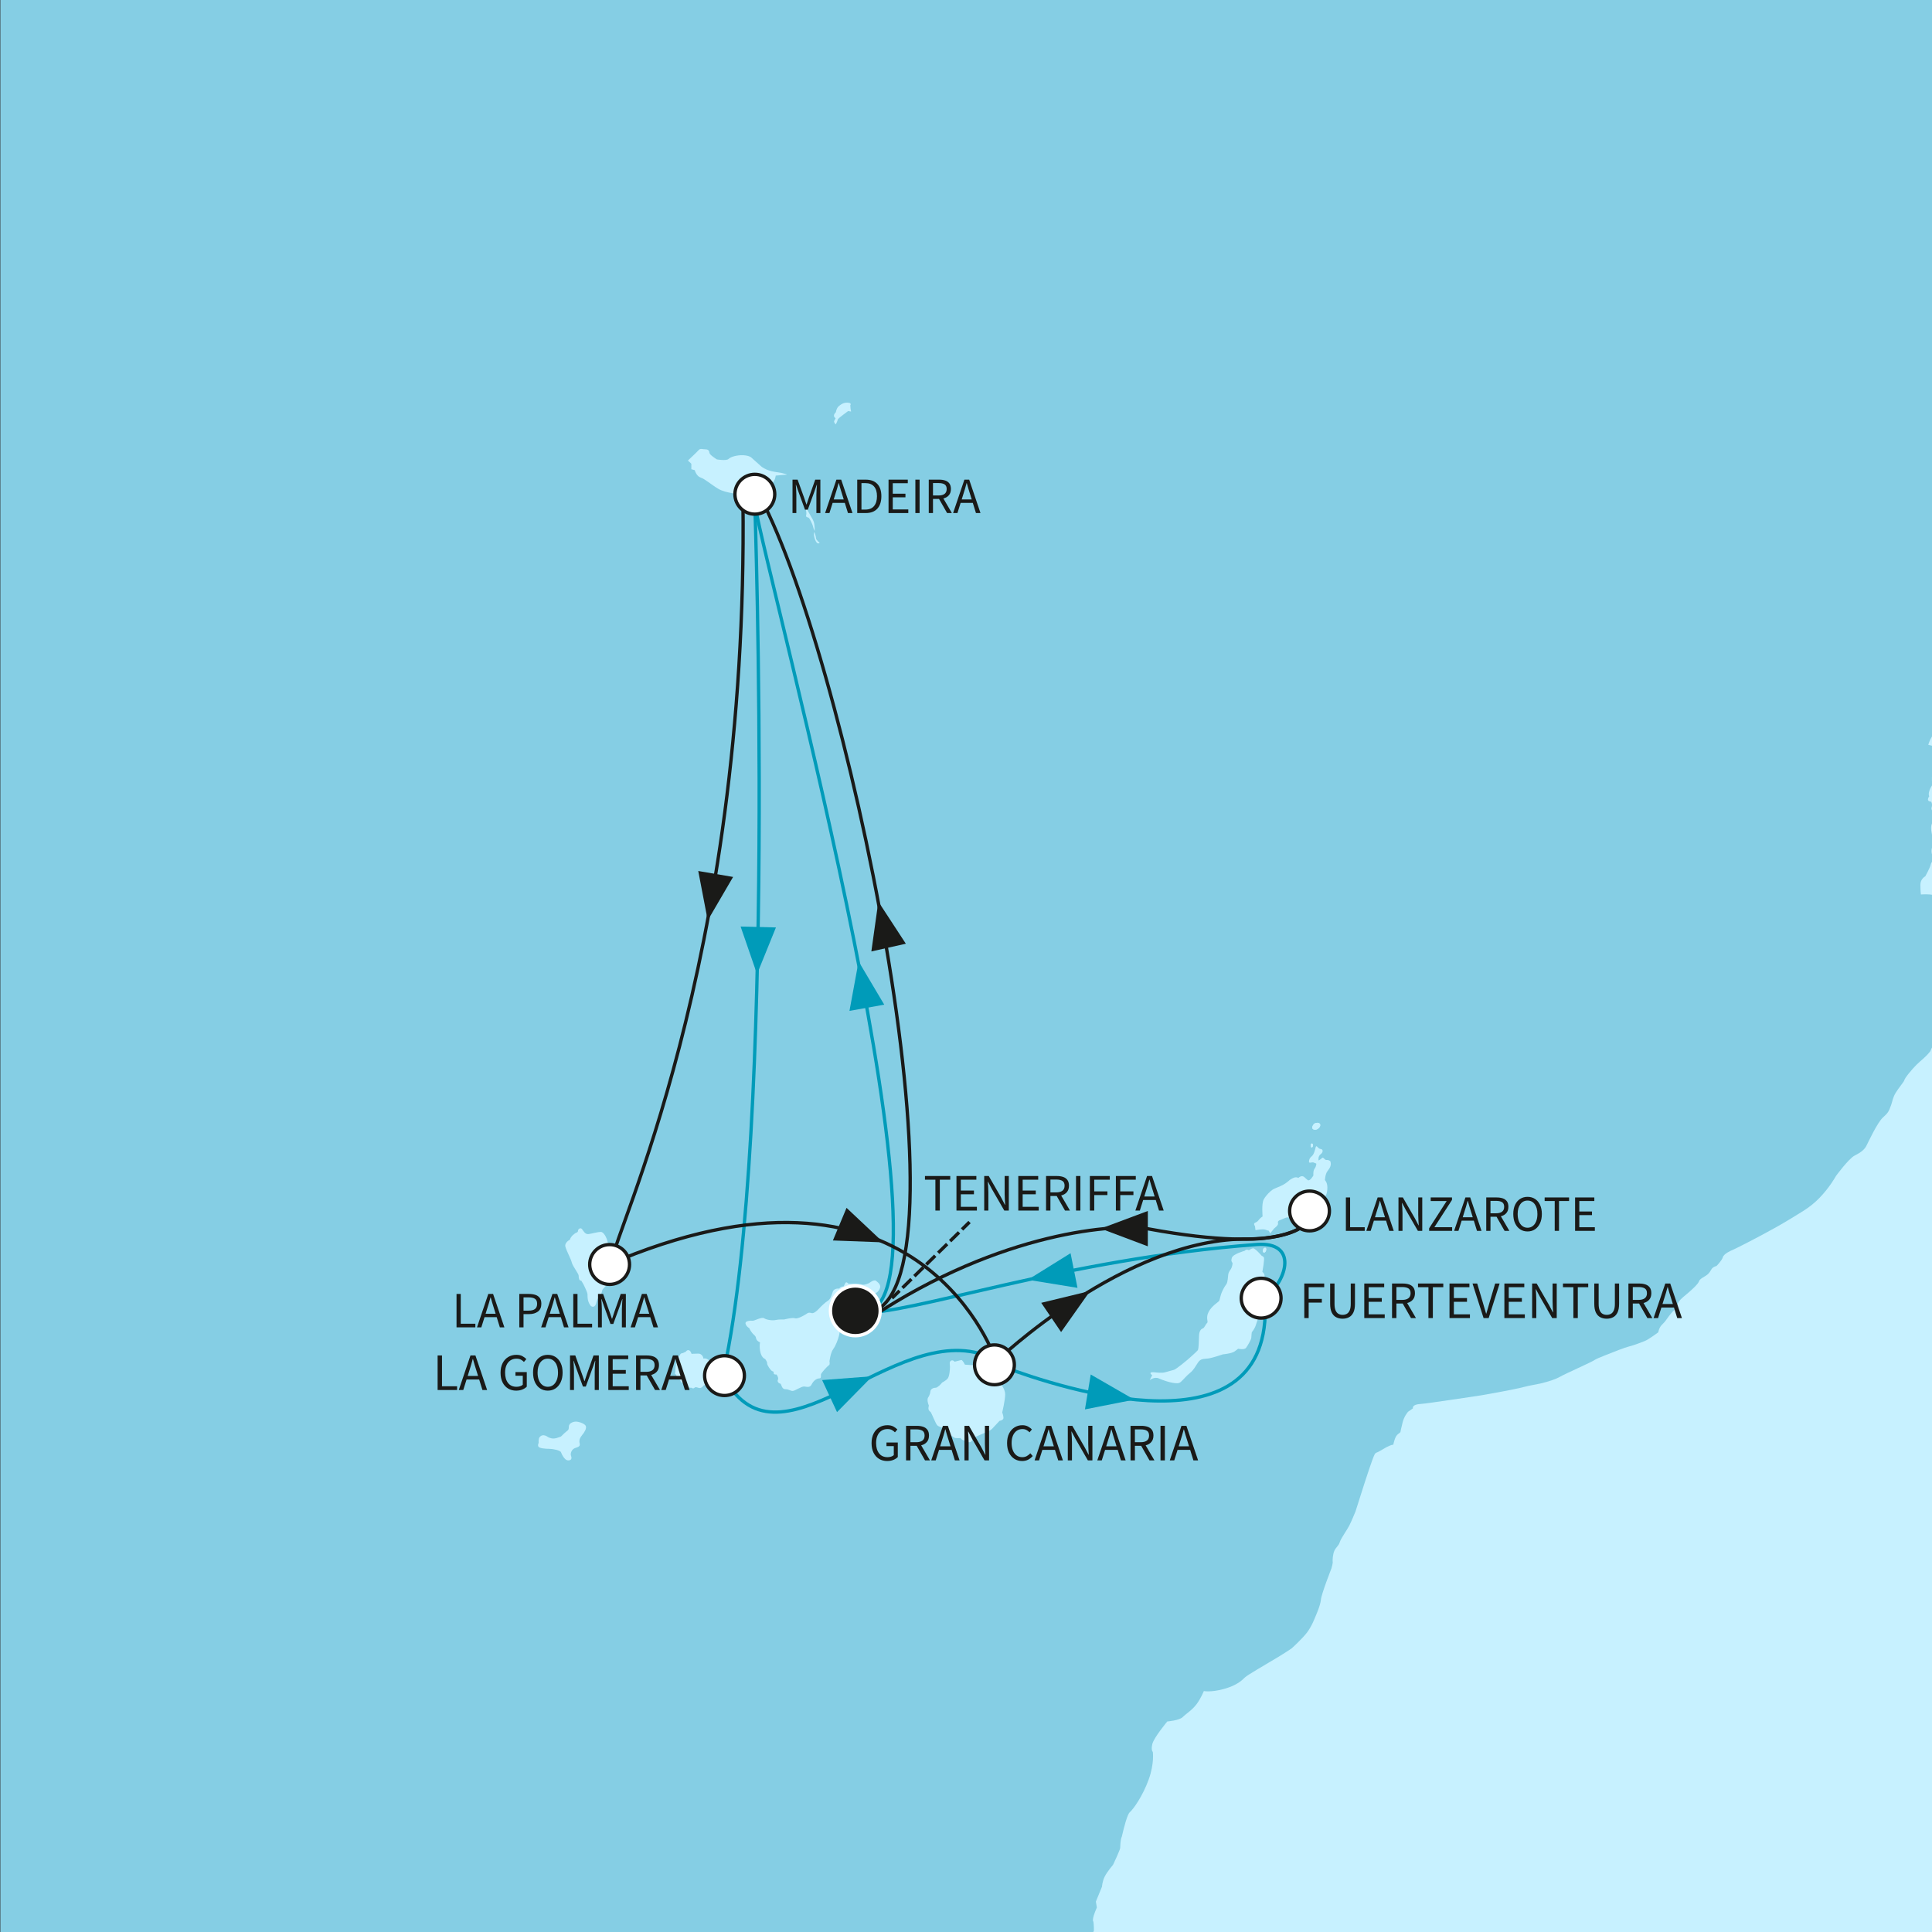
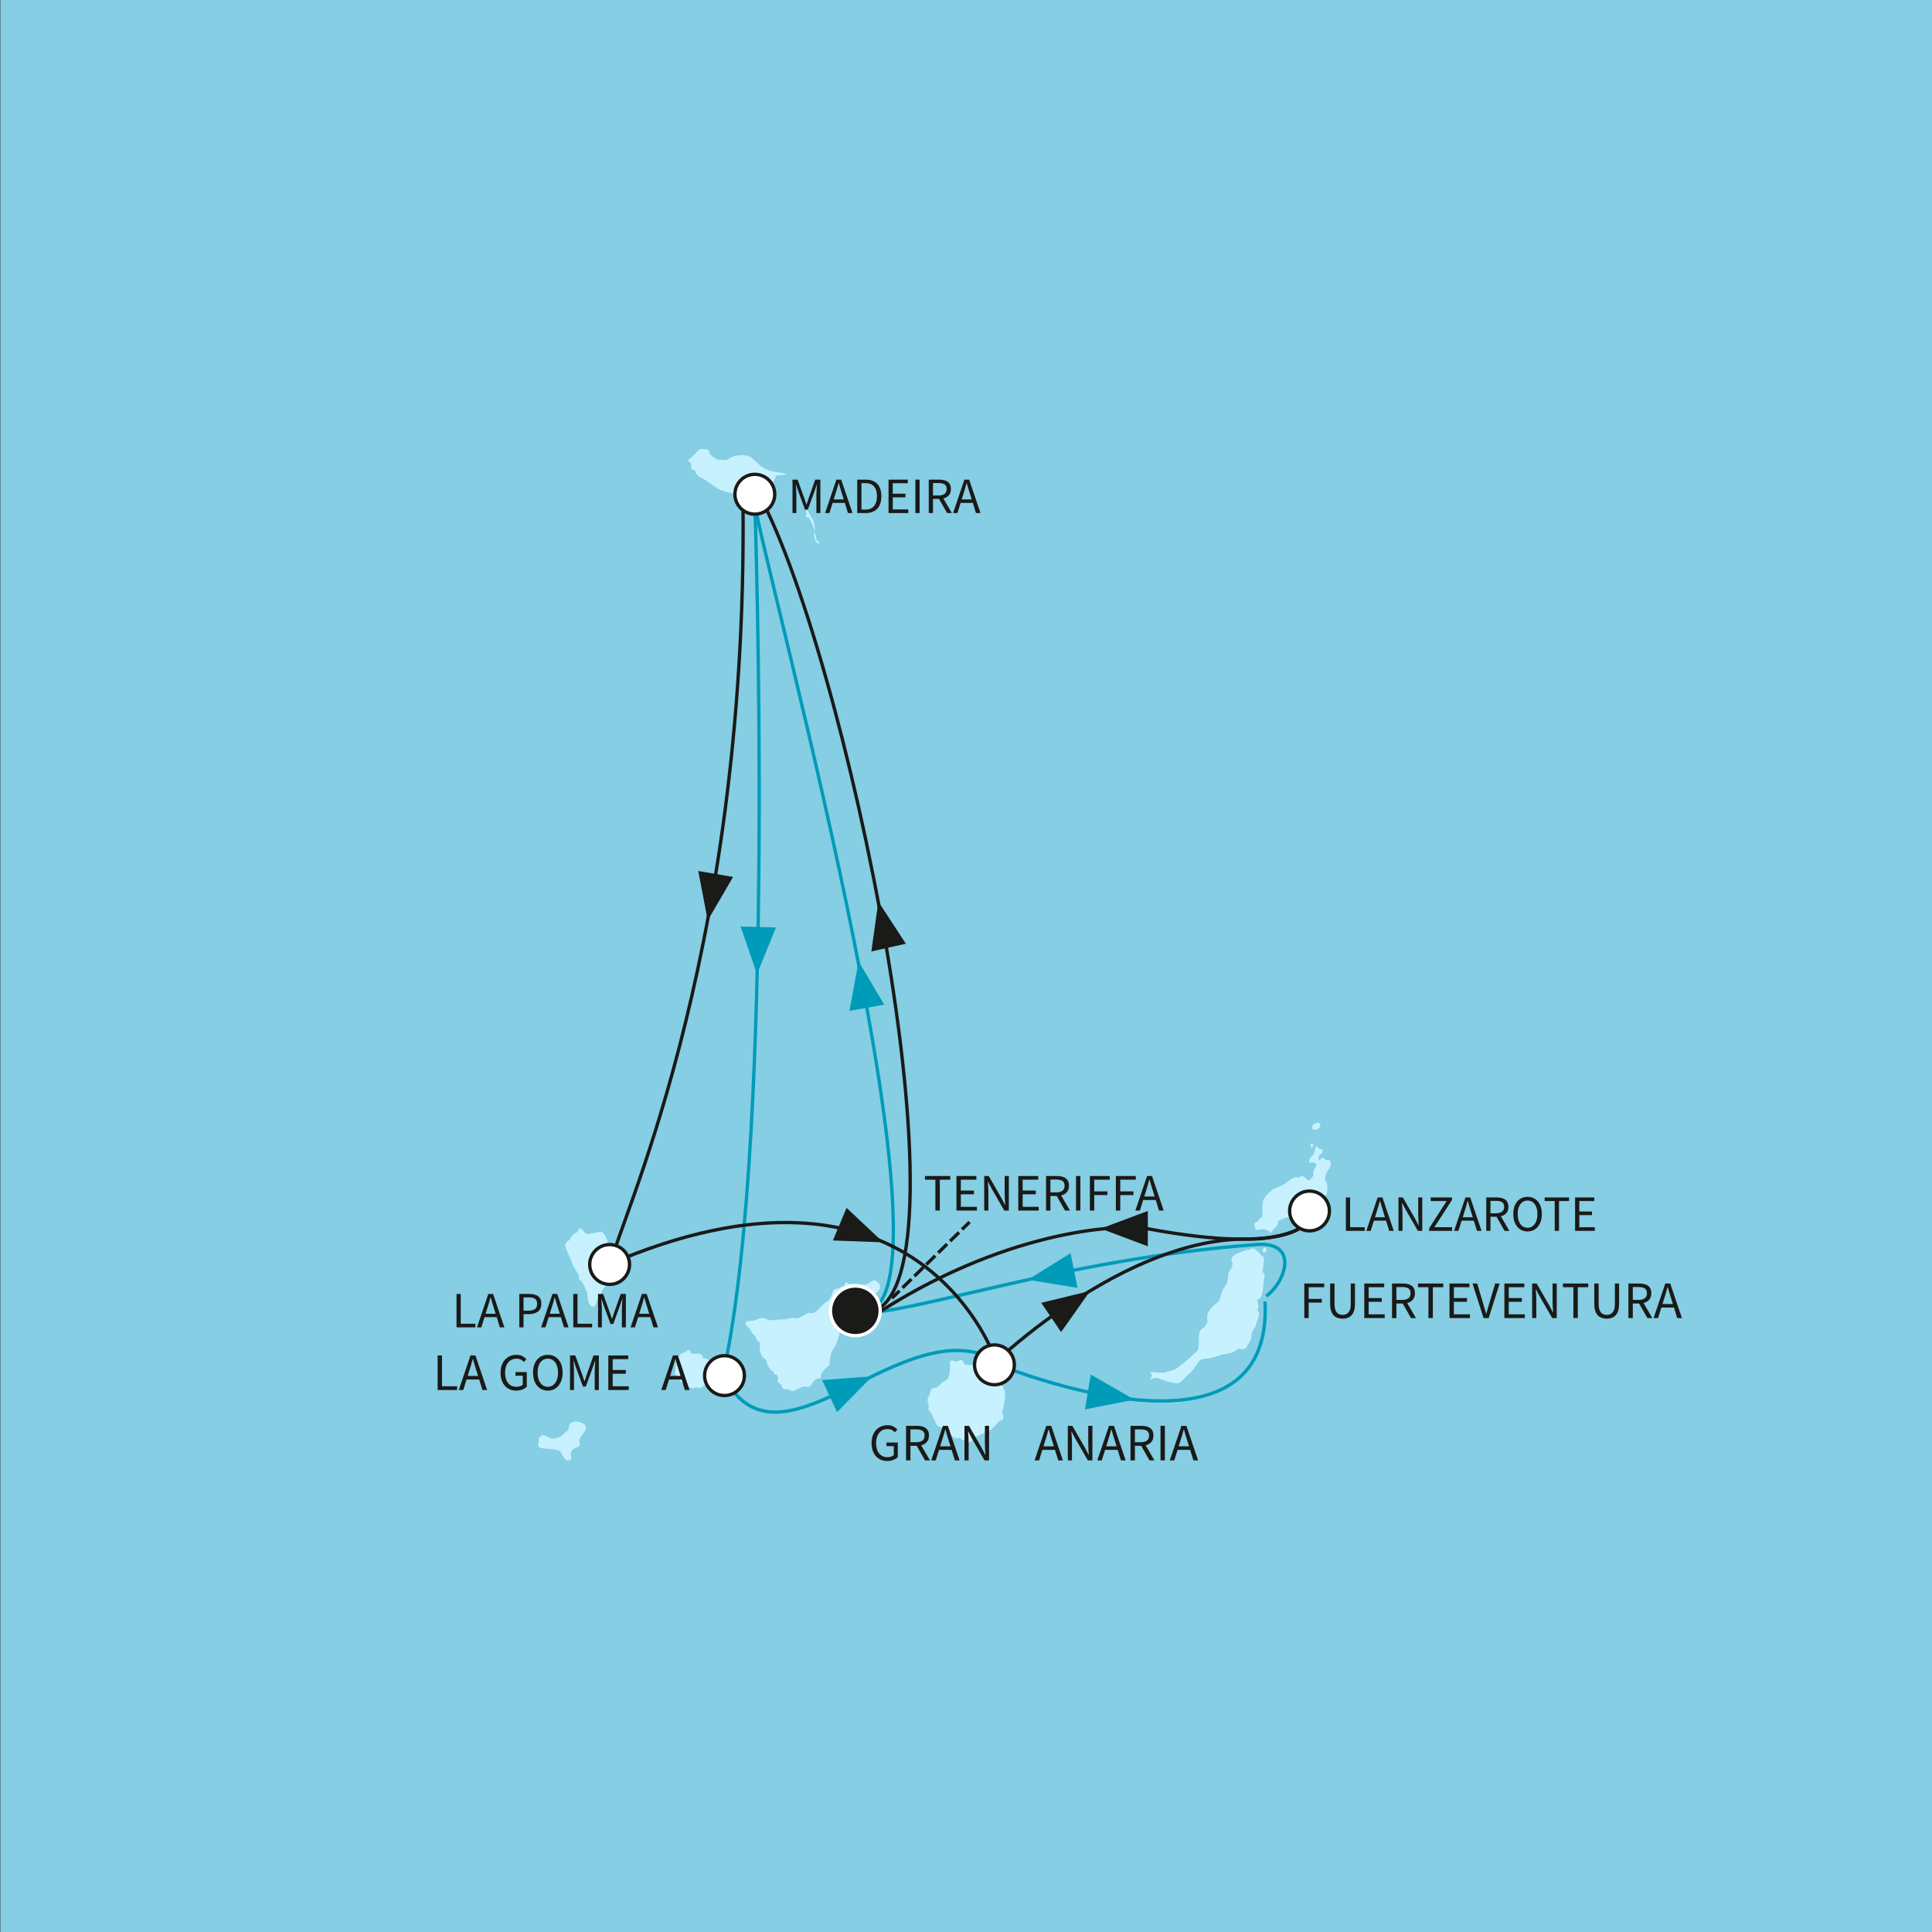
<svg xmlns="http://www.w3.org/2000/svg" xmlns:xlink="http://www.w3.org/1999/xlink" version="1.1" id="Ebene_1" x="0px" y="0px" viewBox="0 0 640 640" style="enable-background:new 0 0 640 640;" xml:space="preserve">
  <rect x="0" y="0" width="640" height="640" fill="#333333" stroke="none" />
  <style type="text/css">
	
		.st0{clip-path:url(#SVGID_00000079478820766171863210000010483906293602310065_);fill-rule:evenodd;clip-rule:evenodd;fill:#85CEE4;}
	.st1{clip-path:url(#SVGID_00000079478820766171863210000010483906293602310065_);}
	.st2{fill-rule:evenodd;clip-rule:evenodd;fill:#C7F1FF;}
	.st3{fill:#C7F1FF;}
	
		.st4{clip-path:url(#SVGID_00000079478820766171863210000010483906293602310065_);fill-rule:evenodd;clip-rule:evenodd;fill:#C7F1FF;}
	.st5{clip-path:url(#SVGID_00000079478820766171863210000010483906293602310065_);fill:#009BB9;}
	
		.st6{clip-path:url(#SVGID_00000079478820766171863210000010483906293602310065_);fill:none;stroke:#009BB9;stroke-width:1.105;stroke-miterlimit:10;}
	
		.st7{clip-path:url(#SVGID_00000079478820766171863210000010483906293602310065_);fill:none;stroke:#1A1A18;stroke-width:1.105;stroke-miterlimit:10;}
	.st8{fill:#1A1A18;}
	.st9{fill:none;stroke:#1A1A18;stroke-width:1.105;stroke-miterlimit:10;}
	
		.st10{fill:none;stroke:#1A1A18;stroke-width:1.105;stroke-miterlimit:10;stroke-dasharray:4.145,1.382,4.145,1.382;}
	
		.st11{fill:none;stroke:#1A1A18;stroke-width:1.105;stroke-miterlimit:10;stroke-dasharray:4.145,1.382,4.145,1.382,4.145,1.382;}
	.st12{clip-path:url(#SVGID_00000079478820766171863210000010483906293602310065_);fill:#1A1A18;}
	
		.st13{clip-path:url(#SVGID_00000079478820766171863210000010483906293602310065_);fill-rule:evenodd;clip-rule:evenodd;fill:#FFFFFF;stroke:#1A1A18;stroke-width:1.105;stroke-miterlimit:10;}
	
		.st14{clip-path:url(#SVGID_00000079478820766171863210000010483906293602310065_);fill-rule:evenodd;clip-rule:evenodd;fill:#1A1A18;stroke:#FFFFFF;stroke-width:1.105;stroke-miterlimit:10;}
</style>
  <g>
    <defs>
      <rect id="SVGID_1_" x="0.121" width="640" height="640" />
    </defs>
    <clipPath id="SVGID_00000077313122550592531190000001023947206214977432_">
      <use xlink:href="#SVGID_1_" style="overflow:visible;" />
    </clipPath>
    <rect x="-196.498" y="-43.351" style="clip-path:url(#SVGID_00000077313122550592531190000001023947206214977432_);fill-rule:evenodd;clip-rule:evenodd;fill:#85CEE4;" width="1137.857" height="1236.85" />
    <g style="clip-path:url(#SVGID_00000077313122550592531190000001023947206214977432_);">
      <g>
        <path class="st2" d="M269.575,172.883c-0.325-1.059-2.11-3.576-2.197-4.31     c-0.077-0.729-0.488-1.461-0.488-1.461c-0.563,0.65-0.075,1.136-0.075,1.136     s0.486,1.627,0.245,2.358c-0.245,0.731,0.486,0.731,0.811,0.893     c0.325,0.166,1.379,2.36,1.461,2.924c0.079,0.575,0.568,1.468,0.568,1.468     S269.9,173.937,269.575,172.883z M270.309,178.247     c0-0.647-0.568-2.029-0.568-2.029s-0.354,0.772,0.191,2.329     c0.039,0.109,0.082,0.229,0.129,0.352c0.734,1.788,1.47,0.893,1.47,0.893     S270.309,178.899,270.309,178.247z" />
      </g>
    </g>
    <g style="clip-path:url(#SVGID_00000077313122550592531190000001023947206214977432_);">
      <g>
        <path class="st2" d="M202.996,414.668c-0.079-0.731-1.381-1.79-1.704-3.251     c-0.327-1.468-1.299-3.333-2.283-3.333c-0.972,0-2.919,0.566-4.06,0.727     c-1.136,0.166-1.79-1.218-2.194-1.704c-0.407-0.493-1.306-0.084-1.306,0.732     c0,0,0,0.325-0.484,0.486c-0.486,0.164-0.972,0.652-0.972,0.652     s-0.816,0.486-1.229,1.708c0,0-1.861,0.891-1.454,2.356     c0.407,1.465,1.79,3.901,2.11,5.205c0.327,1.295,2.279,3.655,2.279,4.385     c0,0.736,0.084,1.627,0.895,1.627c0.059,0.218,0.37,0.57,0.72,1.265     c0.584,1.145,1.306,2.801,1.306,3.208c0,0.649,0,1.704,0.329,2.521     c0.327,0.811,0.732,1.622,1.461,1.622c0.731,0,1.056-0.895,1.143-1.381     c0.08-0.486,0.566-1.711,1.136-2.274c0.57-0.573,0.654-1.14,0.813-1.792     c0.159-0.645,1.463-1.297,1.704-2.515c0.245-1.22,0.327-4.393,0-5.039     c-0.318-0.652-0.404-1.058,0-2.12C201.615,416.697,203.078,415.398,202.996,414.668     z M235.755,451.087c-1.379-0.654-1.459-1.222-2.76-1.059     c0-0.57-0.575-1.624-1.627-1.624c-1.056,0-2.279,0.077-2.279,0.077     s-0.322-1.136-0.972-1.216c-0.654-0.082-0.895,0.486-0.895,0.486l-1.059,0.486     c0,0-0.813,0-0.895,0.652c0,0-1.138,0.893-1.381,3.087     c-0.241,2.197-0.164,2.604-0.164,2.604s-0.488,0.404,0.25,0.811     c0.157,0.65,0.645,0.816,0.645,0.816s0.241,0.729,0.731,0.972     c0,0,0,0.814,1.059,1.059c0,0,0.486,0.734,1.545,0.813c0,0-0.245,0.813,1.136,0.652     c0,0,0.489,0.486,0.982,0c0.486-0.491,1.297,0.243,1.949,0.08     c0.65-0.164,1.052-0.811,1.052-0.811s0.332,0,1.304-0.734     c0.974-0.731,1.379-1.136,2.031-1.622c0.652-0.493,0.816-1.47,0.816-2.442     C237.222,453.2,237.138,451.737,235.755,451.087z M190.803,470.92     c-0.893,0-2.274,0.486-2.356,1.545c-0.082,1.058,0.082,1.058-0.977,1.87     c-1.054,0.811-1.463,1.547-1.872,1.629c-0.404,0.077-1.704,0.806-3.008,0.486     c-1.295-0.327-1.218-0.652-1.947-0.895c-0.734-0.243-1.383-0.082-1.87,0.486     c-0.491,0.568-0.327,1.954-0.327,1.954s-0.409,0.652-0.082,1.216     c0.327,0.575,2.356,0.734,3.574,0.734c1.224,0,3.66,0.489,3.905,1.14     c0.241,0.648,1.138,2.599,2.276,2.683c1.14,0.077,1.381-0.652,1.056-1.468     c-0.323-0.811,0.166-2.195,1.302-2.601c1.136-0.404,1.79-0.566,1.545-1.545     c-0.241-0.975,0-1.786,0.809-2.762c0.813-0.975,1.549-2.195,1.222-3.008     C193.732,471.572,191.698,470.92,190.803,470.92z M290.141,424.257     c-0.645-0.489-2.281,0.813-2.281,0.813s-1.461,0.652-2.108,0.486     c-0.649-0.159-2.115-0.404-3.09-0.32c-0.974,0.077-1.627,0-1.627,0     s-0.65-0.818-0.977-0.243c-0.32,0.563-0.57,1.136-0.57,1.136     c-1.22,0.08-1.463,0.731-1.463,0.731s-1.79-0.245-2.192,1.136     c-0.407,1.383-0.895,2.522-1.627,2.931c-0.732,0.402-2.354,1.947-2.928,2.599     c-0.57,0.65-1.706,1.627-2.356,1.461c-0.65-0.161-1.056-0.325-1.87,0.327     c0,0-2.685,1.708-3.655,1.384c-0.977-0.327-3.658,0.404-3.658,0.404     s-1.79-0.08-2.767,0.164c-0.977,0.243-3.008,0-3.819-0.568     c-0.811-0.568-3.251,0.891-3.826,0.811c-0.565-0.082-2.597,0-2.351,0.979     c0.243,0.974,1.215,1.461,1.215,1.461s0.409,0.972,1.136,1.788     c0.738,0.811,0.979,0.731,1.143,1.622c0.159,0.895,1.297,1.304,1.297,1.304     s-0.243,1.22,0,2.683c0.241,1.465,0.813,2.519,1.708,2.846     c0,0,0.734,0.972,0.652,1.463c-0.08,0.489,1.138,2.277,1.624,2.52     c0.486,0.245,0.57,0.245,0.57,0.245s-0.407,1.059,0.895,0.893     c0,0,0.813,1.054,0.486,1.706c-0.323,0.65,0.245,1.22,0.732,1.302     c0.491,0.082,0.409,1.87,1.708,1.87c1.304,0,1.704,0.652,2.517,0.57     c0.818-0.084,2.849-1.547,3.744-1.463c0.895,0.077,1.868,0.486,2.438-0.65     c0.695-1.393,1.788-2.031,2.517-2.031c0.732,0,0.57-0.652,0.57-1.225     c0-0.566,2.277-2.928,2.683-3.169c0.409-0.245,0.161-1.22,0.161-1.22     s0.327-2.842,1.222-4.067c0.891-1.215,1.627-3.246,1.952-4.55     c0.32-1.299,0.727-4.878,0.727-4.878l1.224-1.138c0,0,1.218-0.325,2.192-1.708     c0,0,1.706-1.054,2.358-2.19c0.652-1.143,0.652-1.954,1.302-2.115     c0.648-0.166,2.681-1.465,3.658-1.711c0.977-0.241,1.786-0.972,2.115-2.031     C291.845,425.557,290.793,424.744,290.141,424.257z M331.272,458.161     c0,0-0.161-2.119-0.245-3.335c-0.077-1.224-0.895-1.87-0.895-1.87     l0.168-0.734c0.484-0.409,0.727-1.059,0.65-1.622     c-0.086-0.573-0.243-1.224-1.22-0.332c-0.974,0.895-0.248,1.386-0.491,2.117     c-0.243,0.729-1.461,0.161-1.461,0.161s-0.893-0.734-1.783-0.404     c0,0-0.168-0.731-1.631-0.731c-1.458,0-2.276,0.811-2.276,0.811l-2.44-0.161     c0,0-0.811-1.629-1.213-1.545c-0.409,0.084-2.199,0.57-2.199,0.57     s-0.573-0.736-1.225-0.327c-0.643,0.404-0.318,1.218-0.318,2.031     c0,0.811-0.166,3.09-0.732,3.826c-0.573,0.727-1.874,1.377-1.874,1.377     c-0.323,0.486-1.545,1.711-2.108,1.711c-0.573,0-1.711,0.243-1.795,1.297     c-0.08,1.056-0.731,1.952-0.731,1.952s-0.566,0.65,0.245,2.685     c-0.488,1.624,0.407,1.87,0.654,2.192c0.241,0.325,1.627,3.821,2.113,4.307     c0.486,0.489,1.949,0.895,1.949,0.895s3.171,3.251,4.066,3.335     c0.895,0.082,1.704,0,1.704,0s0.409,0.731,1.304,0.811     c0.895,0.084,0.809,0.65,1.708,0.573c0.891-0.084,1.054-1.302,1.054-1.302     s1.24-0.652,2.658-1.25c1.422-0.6,3.03-1.147,3.766-1.924     c1.456-1.543,2.435-2.599,2.435-2.599s1.299-0.164,1.299-0.974     c0-0.813-0.407-1.79-0.407-1.79s0.979-4.144,0.979-6.016     C332.982,460.024,331.272,458.161,331.272,458.161z M435.246,374.183     c0.891,0.327,2.111-0.65,2.111-1.463c0-0.816-1.136-1.059-2.111-0.407     C434.676,373.129,434.349,373.858,435.246,374.183z M434.756,379.958     c0.491-0.57,0-1.547-0.486-0.979C434.104,379.465,434.27,380.526,434.756,379.958z      M440.692,384.669c0,0-0.486-0.486-1.218-0.404     c-0.731,0.077-1.059-1.136-1.545-0.65c-0.491,0.486-1.145,0.811-1.145,0.811     s-0.241-1.381,0.654-2.031c0.891-0.652,0.977-1.706,0-1.788     c-0.972-0.082-1.302-1.629-1.627-0.491c-0.08,0.327-0.486,2.279-1.218,2.844     c-0.732,0.573-0.979,1.222-0.979,1.874c0,0.647,0.897,0.084,1.465,0.243     c0.568,0.159,0.977,0.404,0.977,0.404s0,0.895-0.57,1.627     c-0.566,0.732-0.407,2.279-0.407,2.279s-1.136,2.029-1.87,1.543     c-0.731-0.488-1.138-1.299-1.867-1.299c-0.734,0-1.225,0.568-1.225,0.568     s-0.563-0.325-1.213-0.164c-0.654,0.164-1.627,0.813-1.627,0.813     s-0.977,0.938-2.133,1.579c-1.356,0.752-2.951,1.24-3.476,1.59     c-0.979,0.652-2.197,1.87-3.008,3.251c-0.818,1.384-0.409,5.693-0.409,5.693     s-0.811,0.486-1.461,1.381c-0.654,0.895-1.954,0.486-1.056,1.87l0.164,1.297     c0,0,2.354-0.486,3.249-0.159c0.893,0.325,1.138,0.325,1.138,0.325l0.488,0.895     l1.297-1.624c0,0,1.492-1.086,1.299-1.708     c-0.323-1.059,0.893-1.059,2.199-1.711c1.304-0.648,2.028,0.245,3.576-0.402     c1.545-0.654,2.113-1.708,2.113-1.708s2.603-0.243,3.821-0.893     c1.218-0.652,2.76-2.765,3.494-3.576c0.732-0.815,1.14-1.87,1.14-3.58     c0-1.706-0.811-2.438-0.811-2.438s0.077-1.951,0.811-2.926     C440.447,387.025,441.176,386.053,440.692,384.669z M418.906,422.554     c-0.082-0.818-0.731-1.222-0.731-1.222s0.809-4.307,0.488-4.794     c-0.327-0.488-0.652-0.488-0.652-0.488s-2.197-2.522-2.849-2.522     c-0.65,0-1.461,0.647-1.461,0.647s-0.734-0.566-1.383,0.168     c0,0-3.817,1.054-4.226,2.274c-0.404,1.22,0,1.383,0.164,1.711     c0.164,0.32-0.241,1.704-0.486,2.031c-0.245,0.325-0.818,1.136-0.895,1.786     c-0.082,0.652-0.166,2.519-0.57,3.169c-0.409,0.652-0.65,0.816-1.384,2.36     c-0.727,1.545-0.811,2.844-1.054,3.253c-0.245,0.402-2.44,1.627-3.494,3.658     c-1.059,2.031,0,3.251-0.493,3.653c-0.488,0.409-0.895,1.627-1.384,1.792     c-0.486,0.161-1.213,0.647-1.299,2.356c-0.077,1.708-0.077,4.391-0.4,4.88     c-0.334,0.486-3.417,3.167-3.417,3.167s-3.658,3.092-4.473,3.335     c-0.813,0.243-1.79,0.486-2.924,0.814c-1.136,0.325-2.762,0.079-3.658,0     c-0.895-0.084-1.872,0.079-0.65,0.974l-0.816,1.624c0,0,1.545-1.215,3.004-0.563     c1.47,0.65,3.499,1.295,4.641,1.461c1.134,0.161,1.945,0.325,2.681-0.325     c0.732-0.65,1.949-2.115,3.085-3.01c1.14-0.893,1.711-2.113,2.603-3.415     c0.897-1.299,1.79-1.136,3.253-1.299c1.461-0.164,4.957-1.381,4.957-1.381     s2.849-0.243,3.903-0.977c1.056-0.734,1.134-0.893,1.134-0.893     s2.12,0.488,2.685-0.327c0.573-0.811,1.706-2.76,1.706-3.333     c0-0.57,0.164-1.788,0.164-1.788s0.9-1.056,1.304-2.276     c0.406-1.218,1.138-3.253,1.138-3.901c0-0.652-0.652-1.14-0.652-1.14     s0.652-1.054,0.327-2.033c-0.327-0.972-0.491-1.461-0.491-1.461     s1.302,0.325,1.872-2.358c0.568-2.681,0.32-3.249,0.32-3.249     S418.983,423.367,418.906,422.554z M418.578,413.528     c-0.243,0.409-0.489,1.465,0.245,1.383     C419.555,414.83,419.88,412.715,418.578,413.528z M252.421,163.403     c1.952-0.979,2.44-2.606,3.417-3.417c0.972-0.813,1.136-2.44,1.136-2.44     l3.742-0.327c0,0-0.489-0.404-3.905-0.891     c-3.414-0.486-4.877-2.033-4.877-2.033l-3.087-2.765     c0,0-0.729-0.65-2.681-0.734c-1.954-0.079-4.067,0.489-4.798,1.22     c-0.734,0.734-3.905,0.164-3.905,0.164s-2.351-1.463-2.438-2.113     c-0.077-0.65-0.323-1.22-1.299-1.22c-0.972,0-1.704-0.407-2.276,0.243     c-0.566,0.652-3.169,3.09-3.169,3.09l-0.404,0.404     c0,0,0.893,0.736,1.138,1.061v1.788l1.136,0.323c0,0,0.486,1.949,1.952,2.442     c1.465,0.486,3.412,2.274,5.85,3.735c2.44,1.47,7.481,1.79,7.481,1.79     s0.489,0.813,1.302,0.488c0.809-0.322,1.783-0.977,1.783-0.977     S250.471,164.376,252.421,163.403z M297.861,733.973     c0.572,0,0.407-0.727,0.407-0.727C297.945,733.328,297.295,733.973,297.861,733.973z      M297.702,734.868c0,0,0.327,1.706,0.813,1.872     C299.003,736.904,297.702,734.135,297.702,734.868z" />
      </g>
    </g>
    <g style="clip-path:url(#SVGID_00000077313122550592531190000001023947206214977432_);">
      <path class="st3" d="M435.246,374.183c0.891,0.327,2.111-0.65,2.111-1.463    c0-0.816-1.136-1.059-2.111-0.407C434.676,373.129,434.349,373.858,435.246,374.183z    " />
      <path class="st3" d="M434.756,379.958c0.491-0.57,0-1.547-0.486-0.979    C434.104,379.465,434.269,380.526,434.756,379.958z" />
      <path class="st3" d="M418.824,414.911c0.731-0.082,1.056-2.197-0.245-1.383    C418.335,413.937,418.09,414.993,418.824,414.911z" />
-       <path class="st3" d="M276.81,138.525l-0.407,0.811c0,0-0.245,0.164,0,0.65    c0.243,0.491,0.484,0.57,0.484,0.57s0.575-1.138,0.654-1.624    c0.241-0.407,1.379-1.218,1.788-1.545c0.409-0.327,1.627-1.22,1.627-1.22    l0.979,0.161l-0.168-0.895c-0.08-0.402-0.08-1.299-0.08-1.299    s0.323-0.164,0-0.486c-0.329-0.327-1.302-0.327-1.949-0.164    c-0.652,0.164-1.22,0.486-1.956,1.138c-0.727,0.652-0.895,1.947-0.895,1.947    S275.509,137.714,276.81,138.525z" />
    </g>
-     <path style="clip-path:url(#SVGID_00000077313122550592531190000001023947206214977432_);fill-rule:evenodd;clip-rule:evenodd;fill:#C7F1FF;" d="   M942.611,829.222L942.541,21.222H832.559l-2.767,6.993l-4.396,8.778   c0,0-0.545,1.874-1.574,4.053c-0.586,1.222-1.486,2.545-2.117,3.683   c-2.054,3.678-4.032,6.118-5.08,7.872c-1.954,3.251-3.015,6.668-5.934,12.195   c-2.93,5.53-6.263,8.129-6.263,8.129s-3.574,4.553-5.525,6.829   c-1.952,2.274-7.156,4.225-8.292,5.364c-1.138,1.136-3.901,3.09-6.018,3.255   c-1.517,0.114-4.648,2.831-6.561,4.353c-0.752,0.595-1.731,1.011-1.731,1.011   s-1.815,0.929-2.542,1.013c-1.079,0.611-2.29,1.683-3.147,2.399   c-1.951,1.627-6.742,4.469-8.533,4.469c-1.788,0-2.036-0.729-3.662,0.573   c0,0-1.297,0.972-3.248,2.192c0,0-1.627,0.895-2.36,1.383   c-0.725,0.486-1.865,0.895-1.865,0.895c0-0.895-1.059-0.325-1.059-0.325   c-0.57,0.486-5.448,3.169-5.448,3.169c-1.627-0.161-4.228,1.299-4.228,1.299   s-6.908,3.417-7.722,3.578c0,0-1.043-0.066-1.868,0.568   c-1.386,1.059-3.494,1.383-4.553,1.87c-2.767,0.652-2.442,1.463-3.739,2.926   c-1.304,1.463-5.039,4.718-6.179,4.878c-0.409,0.166-2.678,0.084-2.678,0.084   c0-0.895-0.9-0.57-0.9-0.57s-0.813,0-2.44,1.629   c-1.627,1.622-3.41,5.036-3.41,5.036s-0.161,0.65-1.304,2.765l-0.322,0.813   c0,0-3.415,4.712-4.312,5.448c-0.891,0.729-2.031,2.681-2.031,2.681   s-0.972,0.161-1.543,0.977c-0.572,0.811-0.325,1.79-0.325,1.79   s-3.985,3.655-6.425,6.824c-1.622,1.624-6.016,4.878-10.727,10.243   c-4.712,5.364-7.969,6.99-9.271,8.129c-1.297,1.138-0.811,2.599,0.493,3.578   c1.297,0.974,1.297,0.974,1.297,3.087c0,2.113-2.601,4.878-2.601,6.829   c0,1.951,2.279,1.627,2.279,2.438c0,0,0.161,2.115-0.166,2.603   c-0.325,0.486-0.568,1.624-0.486,2.762c0.652,2.601-0.975,4.391-1.627,5.53   c-0.645,1.136-3.085,6.665-3.085,6.665s-0.125,0.445-0.675,1.12   c-1.215,1.49-3.555,4.078-4.53,5.38c-1.954,2.606-8.617,10.568-8.617,10.568   s-3.333,4.312-4.148,5.123c-0.811,0.811-0.895,6.179-0.895,6.179   s-4.225,5.118-4.878,7.397c-0.65,2.279-2.274,3.412-2.924,4.391   c-0.65,0.975-1.136,2.599-1.136,2.599l1.949,0.486c0,0,0.459,1.056,0.691,2.742   c0.164,1.236,0.164,3.074-0.041,3.764c-0.486,1.627-1.874,2.192-1.222,6.259   c0,0-1.704,2.356-1.059,3.824c0,0-1.302,1.624,0.654,1.788   c0,0,0.491,0.811,0.164,1.788c-0.325,0.974,0.488,1.461,0.488,1.461   s-0.411,0.245-0.161,1.788c0,0,0.566,0.407,0.161,1.631   c0,0-1.138,0.807-0.488,3.735c0.65,2.928,0.488,4.064,0.488,4.064   s-0.974,1.14-0.325,3.248c0.65,2.117-0.327,2.117-0.489,3.092   c-0.161,0.974-1.795,3.901-1.795,3.901s-1.62,0.813-1.62,2.765   s0.164,3.253,0.164,3.253s3.003-0.245,4.225,0.243   c1.215,0.486,2.274,1.381,2.76,2.361c0.493,0.974,1.304,2.274,1.304,2.274   c1.138,0.161,2.438,0.974,2.438,0.974s1.302,5.205,2.274,6.341   c0.982,1.138,2.606,0.977,2.606,0.977l0.486,2.113l-2.11,10.727   c0,0-1.136,6.177-1.629,7.644c-0.491,1.463-1.463,2.113-2.276,4.389   c-0.161,0.325-2.44,5.368-2.846,5.934c-0.407,0.57-0.323,1.383-0.323,1.383   s-0.57,0.975-1.059,1.461c-0.486,0.486-0.409,1.87-0.409,1.87   c-1.947,1.631-2.276,3.169-2.276,3.169c-1.783,2.279-3.006,2.931-4.627,4.553   c-1.629,1.629-3.905,4.391-4.067,5.205c-0.077,0.386-1.867,2.508-2.783,4.017   c-1.015,1.663-1.099,2.84-1.522,4.03c-0.816,2.276-0.984,2.604-2.767,4.228   c-1.79,1.627-4.794,8.049-5.445,9.348c-0.652,1.299-1.954,2.279-3.905,3.251   c-1.951,0.975-6.177,6.747-6.177,6.747s-2.006,3.73-5.561,7.367   c-1.508,1.538-3.298,2.997-5.327,4.259c-2.301,1.425-5.579,3.471-8.949,5.357   c-6.631,3.714-13.603,7.19-14.139,7.406c-0.818,0.322-3.171,1.379-3.499,2.519   c-0.32,1.136-2.11,2.924-2.11,2.924s-0.893,0.161-1.465,0.813   c-0.57,0.652-0.65,1.627-2.519,2.683c-1.87,1.057-1.788,1.543-1.788,1.543   c-0.329,0.979-2.442,2.928-5.202,5.205c-2.765,2.279-1.949,3.576-1.949,3.576   c-2.276,1.302-3.576,4.228-4.88,5.368c-1.302,1.138-1.465,2.762-1.465,2.762   s-3.253,2.438-4.55,2.924c-1.299,0.491-3.253,1.302-5.202,1.795   c-1.277,0.318-5.046,1.754-7.917,2.931c-1.52,0.627-2.794,1.118-3.301,1.454   c-1.463,0.979-9.428,4.393-11.704,5.691c-1.288,0.738-3.667,1.531-6.141,2.117   c-1.897,0.452-3.851,0.713-5.407,1.134c-3.573,0.977-14.471,2.846-14.471,2.846   s-5.404,0.834-10.666,1.586c-4.032,0.579-7.988,1.19-9.323,1.261   c-3.094,0.161-2.61,1.465-2.61,1.465l-1.618,1.136   c-0.332,0.402-1.306,1.627-1.79,3.494c-0.493,1.87-0.731,3.253-0.731,3.253   s-0.084,0.08-0.981,0.811c-0.891,0.736-1.374,3.335-1.374,3.335   c-1.47,0.084-4.394,2.195-5.289,2.522c-0.895,0.323-0.895,0.563-1.706,2.683   c-0.811,2.108-4.23,12.676-5.525,16.904c-0.329,0.815-1.309,3.171-2.036,4.637   c-0.731,1.461-2.762,4.225-3.171,5.523c-0.402,1.302-1.218,1.629-1.788,2.849   c-0.566,1.218-0.65,3.33-0.566,3.739c0.08,0.407-0.407,2.115-0.407,2.115   s-3.333,8.453-3.501,10.402c-0.157,1.954-1.863,5.693-1.863,5.693   s-1.138,3.087-2.767,5.2c-1.624,2.115-5.039,5.202-5.039,5.202   s-2.063,1.413-4.61,2.944c-4.294,2.581-10.123,5.934-10.838,6.65   c-1.138,1.136-2.928,2.765-7.154,3.901c-4.225,1.138-6.504,0.652-6.504,0.652   s-0.97,2.438-2.44,4.391c-1.458,1.947-3.41,3.085-4.55,4.225   c-1.134,1.138-5.121,1.461-5.121,1.461s-4.473,5.366-4.957,7.481   c-0.493,2.11,0.164,2.601,0.164,2.601s0.568,3.821-1.381,9.187   c-1.954,5.364-4.959,9.669-6.256,10.809c-0.836,0.727-1.933,5.061-2.613,7.983   c-0.568,1.302-0.479,3.155-0.566,3.885c-0.08,0.732-2.354,5.527-2.354,5.527   s-1.951,2.279-2.765,3.903c-0.814,1.624-0.895,3.333-0.895,3.333l-2.036,4.957   l0.332,1.954c-1.954,4.391-1.138,4.712-1.138,4.712s0.161,1.138,0.161,2.926   c0,0-0.327,0.491-0.161,1.059c0.161,0.57,0.243,2.195,0.243,2.195l0.729,0.486   c0.818,0.493,0.166,4.718,0.166,4.718s0,1.543-0.243,2.438   c-0.25,0.895,0.161,1.87,0,2.681c-0.089,0.652-0.166,1.225-0.575,1.954   c-0.404,0.732-0.486,1.954-0.486,1.954s-0.284,0.929-0.731,1.543   c-1.299,1.79-1.381,7.64-1.381,7.64s-3.171,3.09-4.63,3.576   c-1.468,0.491-2.036,5.121-2.036,5.121s-4.094,1.677-6.604,2.89   c-0.595,0.286-1.104,0.475-1.443,0.688c-1.792,1.14-4.634,4.148-7.233,8.049   c-2.603,3.903-4.228,4.957-6.018,6.097c-1.788,1.14-4.228,4.144-4.228,4.144   s-3.253,3.903-5.202,5.53c-1.952,1.627-0.652,2.435-0.652,2.435   s-0.416,0.486-1.134,1.081c-1.134,0.95-2.767,2.176-2.767,2.176   s-1.445,0.968-2.426,1.429c-1.279,0.6-2.617,1.172-4.248,2.288   c-0.545,0.372-1.186,0.804-1.776,1.32c-3.744,3.251-7.322,8.783-7.974,11.543   c-0.65,2.767-3.408,5.202-3.408,5.202c0.327,1.627,0.972,0.977,1.624,0   c0.645-0.977,1.461-1.297,2.928-2.926c1.463-1.629,1.627-2.763,1.627-4.389   c0-1.627,3.244-5.852,3.244-5.852s1.224-1.054,1.79-0.159c0,0,0,0,0.327-0.818   c0.327-0.813,1.622-2.274,1.622-2.274l-0.484,1.788h0.811l0.493-1.14   l0.968,2.931l-0.316,1.377l-0.25,1.222l0.895-0.65   c0.977-0.164,1.461-0.977,1.461-0.977l-0.484,1.627   c-2.606,0.488-1.788,2.438-1.788,2.438c-2.44,1.302-3.255,3.742-3.255,3.742   l-3.249,5.039l-0.573,0.164l-0.08,0.563c0,0-1.056,1.302-1.134,2.036l-2.933,3.578   c-3.417,1.788-0.488,2.438-0.488,2.438s0.202,0.363-0.104,1.006   c-0.836,1.774-2.824,5.168-2.824,5.168s-0.647,0.915-0.995,1.283   c-0.854,0.9-1.926,1.808-1.926,1.808l-0.161,1.465c0,0-1.14,2.844-2.113,3.655   c-0.977,0.816-0.818,2.524-0.818,2.524s-0.318,0.811-1.297,1.949   c-0.975,1.136-1.141,1.786-1.141,1.786c-2.601,1.302-2.44,3.903-2.44,3.903   s0.818-0.972,2.119-0.325c0.327,0.164,0.527,0.436,0.743,0.784   c0.647,1.015,0.879,2.681,0.391,4.257c-1.029,3.355-4.06,5.039-5.527,5.691   c-1.459,0.65-2.108-0.161-2.108-0.161c0,1.297-1.14,2.926-1.14,2.926   c-0.813,0,0.159,0.161,0.977,1.138l-0.491,1.461c0,0-0.486,0.327-0.816,0.813   c-0.972,0.975-1.947,3.905-1.947,6.013c0,0.959-0.055,2.383-0.241,3.742   c-0.236,1.649-0.631,3.203-0.9,3.742c-0.486,0.972-1.304,1.788-3.249,3.251   c-0.695,0.518-0.922,1.681-1.186,3.031c-0.482,2.444-0.741,5.511-1.581,6.561   c-0.404,0.568-0.811,0.404-1.052,0.811c-0.252,0.409-0.084,1.302-0.084,1.302   c-0.6,1.086-2.263,1.954-3.857,2.553c-1.64,0.609-3.217,0.943-3.217,0.943   s-0.727-0.325-0.972-0.977c-0.241-0.647-1.627-0.895-2.276-0.566   c-0.947,0.472-1.381,1.297-1.708,1.949c-0.327,0.652-2.765,2.276-3.412,3.171   c-0.652,0.895,0.243,1.138,0.243,1.138l-0.329,0.893l-1.622,0.65   c0,0,0,0.164-1.138,3.253c-0.305,0.818-0.52,1.779-0.793,2.503l-3.217,6.207   c0,0.991-0.136,1.131-0.704,2.685c-0.568,1.558,0.277,1.983-1.131,3.112   c-1.413,1.131-1.413,1.131-1.558,2.26c-0.139,1.129-0.702,1.983-0.279,2.685   c0.425,0.704-0.423,0.711-0.706,2.12c-0.286,1.413-0.423,3.394-0.423,4.809   c0,1.411-1.274,5.65-0.993,7.769c0.284,2.12-1.413,6.502-1.413,8.48   c0,1.981-0.284,4.242-0.563,6.223c-0.284,1.979-0.709,3.532-0.709,5.086   c0,1.556-1.129,7.774-1.129,8.905c0,1.129-0.852,2.122-0.704,3.392   c0.141,1.27-0.997,4.948-0.425,6.077c0.566,1.131,1.831,2.685,2.117,3.249   c0.284,0.572,1.129-1.976,1.413-2.822c0.277-0.847-0.284-2.404-0.425-3.253   c-0.139-0.845,0.85,0,0.995-1.693c0.134-1.699,0-2.69,0-3.396   c0-0.702-1.134-1.838-0.145-3.108c0.988-1.272,1.413-3.532,2.117-4.241   c0.709-0.706,0.854,0.284,1.134-1.692c0.284-1.983,0-2.122,0.702-3.396   c0.711-1.272,0.336-4.814,1.277-3.96c1.554,1.42,2.122,1.42,2.967,0.568   c0.85-0.845,0.709-2.826,0.85-0.845c0.141,1.976-1.272,3.958-0.991,5.227   c0.286,1.274-0.282,1.552,1.411,2.683c1.699,1.131,2.688,1.415,2.688,2.547   c0,1.129-1.134,1.129,0.141,2.683c1.272,1.559,2.549,2.833,1.415,3.256   c-1.129,0.42-1.556,0.704-1.979-0.995c-0.422-1.692-0.986-2.54-1.131-3.249   c-0.145-0.704-1.552-4.38-1.695-1.976c-0.145,2.401-1.415,2.263,0,3.814   c1.413,1.556,0.845,1.695,1.84,3.11c0.986,1.413,0.566,1.797,1.268,2.683   c2.119,2.69,2.474,4.703,3.465,6.257l1.883,5.352   c1.013,1.354,0.677,2.197,2.195,3.885c1.52,1.69,2.703,1.854,2.872,1.011   c0.168-0.845-0.338-4.387-0.677-6.075c-0.336-1.688,2.024-1.524,2.024-0.845   c0,0.675,0.845,1.518,1.861,2.363c1.011,0.843,1.352,2.871,2.197,3.546   c0.843,0.672,1.688,2.867,2.024,3.544c0.336,0.675,0.507,4.727,1.179,5.741   c0.675,1.011,1.354,2.867,1.861,3.208c0.504,0.336,1.517,2.533,2.694,2.699   c1.186,0.168,1.527,1.182,1.688,1.688c0.175,0.509,0.681,3.04,0.681,3.714   c0,0.675-0.338,1.688-1.863,2.195c-1.515,0.509-0.334,1.011-0.507,1.688   c-0.164,0.677-0.502,1.69-0.502,2.363c0,0.679,0.675,1.186,0.675,1.688   c0,0.509,0.673,1.856,0.673,1.856s-0.504,1.861-1.009,2.197   c-0.507,0.339-2.026,2.197-2.026,3.21c0,1.011,1.688-1.186,1.688-1.186   s0.339,2.029,0.843,2.706c0.504,0.67-0.168,2.358-0.168,2.358   s-0.173,2.031-0.507,2.703c-0.336,0.679-0.336,1.181-0.675,2.197   c-0.338,1.009-0.168,1.009-1.686,1.181c-1.524,0.168-0.843,1.179-0.843,1.179   s-0.291,0.647-0.539,1.331c-0.797,0.536-1.29,0.993-1.515,1.983   c-0.059,0.266-0.182,0.55-0.325,0.836c-0.195,0.15-0.327,0.241-0.327,0.241   l0.177,0.025c-0.4,0.713-0.927,1.433-1.163,1.997   c-0.364,0.87-0.55,0.913-1.186,2.006c-0.641,1.095-1.872,1.733-1.05,2.188   c0.818,0.459,0.954,1.002,1.365,0.366c0.411-0.636,0.32-0.911,1.095-2.006   c0.773-1.095,0.87-1.595,1.597-2.095c0.731-0.504,0.731-0.595,1.731-1.186   c0.747-0.445,1.165-0.557,1.481-0.72l0.791,0.116   c0.057,0.4,0.104,0.82-0.495,1.606c-0.727,0.959-1.093,1.504-1.593,2.279   c-0.504,0.775-0.547,1.004-1.279,1.824c-0.727,0.818-1.277,0.959-1.913,1.37   c-0.643,0.407-0.775,0.636-1.504,0.954c-0.731,0.318-0.822,0.593-1.645,0.182   c-0.82-0.409-0.727-0.772-1.504-0.772c-0.772,0-2.367-0.729-1.595,0.225   c0.777,0.959,1.004,1.277,1.731,2.601c0.732,1.322,0.82,1.958,1.095,2.824   c0.273,0.866,0.727,1.459,1.186,1.731c0.461,0.275,2.828,0.824,3.058,1.37   l6.793,8.165c2.12,3.526,2.91,7.138,2.91,7.138s0.35,3.88,0.616,5.38   c0.266,1.497,1.322,2.556,1.322,4.058c0,1.495-0.264,2.292,0.972,4.673   c1.231,2.376,3.349,7.931,3.349,10.048c0,2.117,0.977,9.346,1.061,15.957   c0.086,6.613-0.707,14.723-1.233,21.068c-0.529,6.347-1.945,11.638-8.731,27.684   c-3.099,7.329-5.623,13.956-7.245,18.299c-1.94,5.164-2.762,8.517-2.717,10.003   c0.089,2.731-1.056,6.348-1.677,7.756c-0.613,1.413-2.733,5.023-1.672,7.054   c0.586,1.125,0.648,3.928,0.659,6.877c0,2.358,0,5.007-0.041,5.554   c-0.093,1.231-0.532,1.322-0.18,2.556c0.352,1.236,0.436,4.144-2.292,9.782   c-2.733,5.646-4.937,9.616-7.052,12.081c-2.119,2.469-1.94,3.351-2.737,4.587   c-0.788,1.229-4.137,7.318-10.489,14.721c0,0-6.079,8.553-6.967,9.08   c-0.879,0.529-10.398,6.084-12.336,6.699c-1.938,0.62-6.086,0.791-6.086,1.849   c0,1.061,3.88,4.323,4.323,3.796c0.439-0.529,0-2.824,1.231-3.353   c1.234-0.529,4.23,0.529,5.732,1.145c1.499,0.618,6.525,3.971,8.287,8.376   c1.761,4.41,2.735,4.584,4.671,5.382c1.935,0.791,3.442,3.344,3.792,4.228   c0.352,0.884,2.642,5.205,2.642,6.259c0,1.059,0.268,2.117,1.59,2.644   c1.322,0.527,2.29,2.91,2.915,5.025c0.613,2.12,0.434,3.178,0.434,3.969   c0,0.793,1.411,1.056,1.411,2.115c0.704,1.411-0.352,3.526,0.793,5.643   c1.147,2.115,3.524,2.994,4.235,3.437c0,0-0.527,2.733,0.793,4.762   c1.318,2.029,4.496,4.232,3.969,5.289c-0.529,1.059-0.552,5.929,0.334,7.074   h677.378" />
    <polygon style="clip-path:url(#SVGID_00000077313122550592531190000001023947206214977432_);fill:#009BB9;" points="   281.398,334.867 292.92,332.809 284.417,318.473  " />
    <polygon style="clip-path:url(#SVGID_00000077313122550592531190000001023947206214977432_);fill:#009BB9;" points="   361.319,455.322 359.405,466.876 375.769,463.652  " />
    <polygon style="clip-path:url(#SVGID_00000077313122550592531190000001023947206214977432_);fill:#009BB9;" points="   356.936,426.621 354.638,415.138 340.474,423.944  " />
    <polygon style="clip-path:url(#SVGID_00000077313122550592531190000001023947206214977432_);fill:#009BB9;" points="   257.04,307.229 245.333,306.921 250.777,322.687  " />
    <polygon style="clip-path:url(#SVGID_00000077313122550592531190000001023947206214977432_);fill:#009BB9;" points="   272.338,457.165 277.278,467.784 288.969,455.899  " />
    <path style="clip-path:url(#SVGID_00000077313122550592531190000001023947206214977432_);fill:none;stroke:#009BB9;stroke-width:1.105;stroke-miterlimit:10;" d="   M332.127,452.686c19.664,7.361,89.563,30.207,86.931-21.562" />
    <path style="clip-path:url(#SVGID_00000077313122550592531190000001023947206214977432_);fill:none;stroke:#009BB9;stroke-width:1.105;stroke-miterlimit:10;" d="   M240.935,458.105c19.304,31.149,58.35-24.349,89.093-7.466" />
    <path style="clip-path:url(#SVGID_00000077313122550592531190000001023947206214977432_);fill:none;stroke:#009BB9;stroke-width:1.105;stroke-miterlimit:10;" d="   M250.05,167.113c4.566,27.075,71.12,268.451,35.392,267.631" />
    <path style="clip-path:url(#SVGID_00000077313122550592531190000001023947206214977432_);fill:none;stroke:#009BB9;stroke-width:1.105;stroke-miterlimit:10;" d="   M239.838,453.828c17.319-79.58,10.212-286.715,10.212-286.715" />
    <path style="clip-path:url(#SVGID_00000077313122550592531190000001023947206214977432_);fill:none;stroke:#009BB9;stroke-width:1.105;stroke-miterlimit:10;" d="   M419.478,429.377c6.82-5.197,10.611-18.16-3.199-17.121   c-64.027,4.818-114.419,23.307-131.638,22.648" />
    <g style="clip-path:url(#SVGID_00000077313122550592531190000001023947206214977432_);">
      <path class="st8" d="M293.881,483.983c-1,0-1.89-0.235-2.669-0.706    c-0.779-0.472-1.391-1.148-1.832-2.033c-0.442-0.884-0.663-1.947-0.663-3.192    c0-1.232,0.227-2.291,0.681-3.176c0.453-0.884,1.075-1.563,1.866-2.041    c0.791-0.477,1.692-0.715,2.705-0.715c0.791,0,1.456,0.147,1.997,0.444    s0.975,0.619,1.3,0.969l-0.802,0.941c-0.291-0.302-0.629-0.558-1.013-0.768    c-0.384-0.209-0.866-0.313-1.448-0.313c-0.768,0-1.437,0.188-2.006,0.566    c-0.57,0.379-1.01,0.91-1.317,1.597c-0.309,0.687-0.462,1.507-0.462,2.46    c0,1.442,0.328,2.585,0.985,3.429s1.597,1.265,2.817,1.265    c0.407,0,0.797-0.061,1.169-0.183s0.669-0.288,0.89-0.498v-2.983h-2.425v-1.203    h3.751v4.815c-0.36,0.384-0.846,0.7-1.457,0.95    C295.338,483.858,294.648,483.983,293.881,483.983z" />
      <path class="st8" d="M300.145,483.774v-11.445h3.576c0.779,0,1.472,0.102,2.077,0.306    c0.604,0.203,1.078,0.54,1.422,1.012c0.343,0.471,0.515,1.102,0.515,1.893    c0,0.885-0.233,1.597-0.698,2.138c-0.466,0.541-1.094,0.91-1.885,1.107    l2.914,4.99h-1.64l-2.757-4.833h-2.076v4.833H300.145z M301.593,477.755h1.919    c0.896,0,1.582-0.183,2.059-0.55c0.477-0.366,0.716-0.921,0.716-1.666    c0-0.756-0.239-1.285-0.716-1.588c-0.477-0.302-1.163-0.453-2.059-0.453h-1.919    V477.755z" />
      <path class="st8" d="M308.484,483.774l3.873-11.445h1.64l3.873,11.445h-1.553    l-1.081-3.489h-4.17l-1.1,3.489H308.484z M311.974,477.371l-0.541,1.745h3.438    l-0.541-1.745c-0.21-0.64-0.407-1.276-0.594-1.91    c-0.186-0.634-0.372-1.282-0.558-1.945h-0.07    c-0.175,0.663-0.354,1.312-0.541,1.945    C312.381,476.095,312.183,476.731,311.974,477.371z" />
      <path class="st8" d="M319.493,483.774v-11.445h1.5l4.136,7.188l1.238,2.372H326.438    c-0.035-0.581-0.073-1.183-0.114-1.806c-0.04-0.622-0.061-1.235-0.061-1.841    v-5.914h1.378v11.445h-1.5l-4.152-7.206l-1.239-2.355h-0.069    c0.046,0.57,0.09,1.158,0.131,1.763c0.04,0.604,0.061,1.21,0.061,1.814    v5.984H319.493z" />
-       <path class="st8" d="M338.598,483.983c-0.954,0-1.806-0.235-2.557-0.706    c-0.75-0.472-1.343-1.148-1.779-2.033c-0.437-0.884-0.654-1.947-0.654-3.192    c0-1.232,0.221-2.291,0.663-3.176c0.441-0.884,1.047-1.563,1.814-2.041    c0.768-0.477,1.634-0.715,2.6-0.715c0.698,0,1.314,0.143,1.85,0.427    c0.535,0.285,0.965,0.614,1.291,0.986l-0.785,0.941    c-0.303-0.325-0.646-0.587-1.029-0.785c-0.384-0.197-0.82-0.296-1.309-0.296    c-0.722,0-1.353,0.188-1.894,0.566c-0.54,0.379-0.959,0.91-1.256,1.597    s-0.444,1.507-0.444,2.46c0,0.954,0.145,1.783,0.436,2.486    c0.291,0.704,0.701,1.248,1.23,1.632s1.154,0.575,1.875,0.575    c0.547,0,1.035-0.116,1.466-0.349s0.826-0.547,1.187-0.942l0.803,0.907    c-0.454,0.523-0.966,0.931-1.535,1.222    C339.999,483.838,339.342,483.983,338.598,483.983z" />
      <path class="st8" d="M342.716,483.774l3.873-11.445h1.64l3.873,11.445h-1.553    l-1.081-3.489h-4.17l-1.1,3.489H342.716z M346.205,477.371l-0.541,1.745h3.438    l-0.541-1.745c-0.21-0.64-0.407-1.276-0.594-1.91    c-0.186-0.634-0.372-1.282-0.558-1.945h-0.07    c-0.175,0.663-0.354,1.312-0.541,1.945    C346.612,476.095,346.414,476.731,346.205,477.371z" />
      <path class="st8" d="M353.725,483.774v-11.445h1.5l4.136,7.188l1.238,2.372h0.07    c-0.035-0.581-0.073-1.183-0.114-1.806c-0.04-0.622-0.061-1.235-0.061-1.841    v-5.914h1.378v11.445h-1.5l-4.152-7.206l-1.239-2.355h-0.069    c0.046,0.57,0.09,1.158,0.131,1.763c0.04,0.604,0.061,1.21,0.061,1.814    v5.984H353.725z" />
      <path class="st8" d="M363.495,483.774l3.873-11.445h1.64l3.873,11.445h-1.553    l-1.081-3.489h-4.17l-1.1,3.489H363.495z M366.984,477.371l-0.541,1.745h3.438    l-0.541-1.745c-0.21-0.64-0.407-1.276-0.594-1.91    c-0.186-0.634-0.372-1.282-0.558-1.945h-0.07    c-0.175,0.663-0.354,1.312-0.541,1.945    C367.392,476.095,367.193,476.731,366.984,477.371z" />
      <path class="st8" d="M374.504,483.774v-11.445h3.576c0.779,0,1.472,0.102,2.077,0.306    c0.604,0.203,1.078,0.54,1.422,1.012c0.343,0.471,0.515,1.102,0.515,1.893    c0,0.885-0.233,1.597-0.698,2.138c-0.466,0.541-1.094,0.91-1.885,1.107    l2.914,4.99h-1.64l-2.757-4.833h-2.076v4.833H374.504z M375.952,477.755h1.919    c0.896,0,1.582-0.183,2.059-0.55c0.477-0.366,0.716-0.921,0.716-1.666    c0-0.756-0.239-1.285-0.716-1.588c-0.477-0.302-1.163-0.453-2.059-0.453h-1.919    V477.755z" />
      <path class="st8" d="M384.431,483.774v-11.445h1.448v11.445H384.431z" />
      <path class="st8" d="M387.502,483.774L391.375,472.329h1.64l3.873,11.445h-1.553    l-1.081-3.489h-4.17l-1.1,3.489H387.502z M390.991,477.371l-0.541,1.745h3.438    l-0.541-1.745c-0.21-0.64-0.407-1.276-0.594-1.91    c-0.186-0.634-0.372-1.282-0.558-1.945H392.125    c-0.175,0.663-0.354,1.312-0.541,1.945    C391.398,476.095,391.2,476.731,390.991,477.371z" />
    </g>
    <g style="clip-path:url(#SVGID_00000077313122550592531190000001023947206214977432_);">
      <path class="st8" d="M309.861,401.013v-10.225H306.406v-1.221h8.375v1.221h-3.455v10.225    H309.861z" />
      <path class="st8" d="M316.84,401.013v-11.445h6.595v1.221h-5.146v3.595h4.344v1.238h-4.344    v4.153h5.321v1.238H316.84z" />
      <path class="st8" d="M326.034,401.013v-11.445h1.5l4.136,7.188l1.238,2.372h0.07    c-0.035-0.581-0.073-1.183-0.114-1.806c-0.04-0.622-0.061-1.235-0.061-1.841    v-5.914h1.378v11.445h-1.5l-4.152-7.206l-1.239-2.355h-0.069    c0.046,0.57,0.09,1.158,0.131,1.763c0.04,0.604,0.061,1.21,0.061,1.814    v5.984H326.034z" />
      <path class="st8" d="M337.322,401.013v-11.445h6.595v1.221h-5.146v3.595h4.344v1.238h-4.344    v4.153h5.321v1.238H337.322z" />
      <path class="st8" d="M346.518,401.013v-11.445h3.576c0.779,0,1.472,0.102,2.077,0.305    c0.604,0.204,1.078,0.541,1.422,1.013c0.343,0.471,0.515,1.102,0.515,1.893    c0,0.885-0.233,1.597-0.698,2.138c-0.466,0.541-1.094,0.91-1.885,1.107    l2.914,4.99h-1.64l-2.757-4.833h-2.076v4.833H346.518z M347.966,394.993h1.919    c0.896,0,1.582-0.183,2.059-0.55c0.477-0.366,0.716-0.921,0.716-1.666    c0-0.756-0.239-1.285-0.716-1.588c-0.477-0.302-1.163-0.453-2.059-0.453h-1.919    V394.993z" />
      <path class="st8" d="M356.444,401.013v-11.445h1.448v11.445H356.444z" />
      <path class="st8" d="M361.033,401.013v-11.445h6.595v1.221h-5.146v3.874h4.361v1.221    h-4.361v5.13H361.033z" />
      <path class="st8" d="M369.651,401.013v-11.445h6.595v1.221h-5.146v3.874h4.361v1.221    h-4.361v5.13H369.651z" />
      <path class="st8" d="M376.107,401.013l3.873-11.445h1.64l3.873,11.445h-1.553    l-1.081-3.489h-4.17l-1.1,3.489H376.107z M379.597,394.609l-0.541,1.745h3.438    l-0.541-1.745c-0.21-0.64-0.407-1.276-0.594-1.91    c-0.186-0.634-0.372-1.283-0.558-1.945h-0.07    c-0.175,0.662-0.354,1.312-0.541,1.945    C380.004,393.333,379.806,393.97,379.597,394.609z" />
    </g>
    <g style="clip-path:url(#SVGID_00000077313122550592531190000001023947206214977432_);">
      <g>
        <line class="st9" x1="295.482" y1="430.033" x2="297.972" y2="427.589" />
        <line class="st10" x1="298.958" y1="426.621" x2="306.354" y2="419.364" />
        <line class="st11" x1="306.847" y1="418.881" x2="318.186" y2="407.753" />
        <line class="st9" x1="318.679" y1="407.269" x2="321.17" y2="404.825" />
      </g>
    </g>
    <polygon style="clip-path:url(#SVGID_00000077313122550592531190000001023947206214977432_);fill:#1A1A18;" points="   288.648,315.176 300.071,312.622 290.956,298.667  " />
    <polygon style="clip-path:url(#SVGID_00000077313122550592531190000001023947206214977432_);fill:#1A1A18;" points="   344.919,431.576 351.5,441.26 361.123,427.645  " />
    <path style="clip-path:url(#SVGID_00000077313122550592531190000001023947206214977432_);fill:none;stroke:#1A1A18;stroke-width:1.105;stroke-miterlimit:10;" d="   M253.11,167.113c29.966,60.04,71.758,269.515,32.318,267.942" />
    <path style="clip-path:url(#SVGID_00000077313122550592531190000001023947206214977432_);fill:none;stroke:#1A1A18;stroke-width:1.105;stroke-miterlimit:10;" d="   M205.681,417.171c100.031-40.779,124.332,33.78,124.332,33.78   s42.897-41.129,83.649-40.503c7.13,0.109,14.477-1.877,17.117-3.691" />
    <path style="clip-path:url(#SVGID_00000077313122550592531190000001023947206214977432_);fill:none;stroke:#1A1A18;stroke-width:1.105;stroke-miterlimit:10;" d="   M203.19,416.519c-0.715-6.31,44.765-96.271,42.925-250.778" />
    <polygon style="clip-path:url(#SVGID_00000077313122550592531190000001023947206214977432_);fill:#1A1A18;" points="   380.228,412.858 380.239,401.148 364.621,406.984  " />
    <polygon style="clip-path:url(#SVGID_00000077313122550592531190000001023947206214977432_);fill:#1A1A18;" points="   242.847,290.5 231.304,288.527 234.441,304.902  " />
    <polygon style="clip-path:url(#SVGID_00000077313122550592531190000001023947206214977432_);fill:#1A1A18;" points="   280.43,400.117 275.912,410.921 292.579,411.545  " />
    <path style="clip-path:url(#SVGID_00000077313122550592531190000001023947206214977432_);fill:none;stroke:#1A1A18;stroke-width:1.105;stroke-miterlimit:10;" d="   M288.632,436.371c43.105-28.627,81.748-31.143,91.803-29.285   c46.771,8.645,51.989-1.974,51.989-1.974" />
    <path style="clip-path:url(#SVGID_00000077313122550592531190000001023947206214977432_);fill-rule:evenodd;clip-rule:evenodd;fill:#FFFFFF;stroke:#1A1A18;stroke-width:1.105;stroke-miterlimit:10;" d="   M322.83,452.119c0-3.639,2.947-6.597,6.59-6.597   c3.644,0,6.597,2.958,6.597,6.597c0,3.644-2.953,6.592-6.597,6.592   C325.776,458.711,322.83,455.763,322.83,452.119z" />
    <path style="clip-path:url(#SVGID_00000077313122550592531190000001023947206214977432_);fill-rule:evenodd;clip-rule:evenodd;fill:#1A1A18;stroke:#FFFFFF;stroke-width:1.105;stroke-miterlimit:10;" d="   M275.1,434.231c0-4.553,3.687-8.24,8.242-8.24   c4.55,0,8.242,3.687,8.242,8.24c0,4.548-3.692,8.237-8.242,8.237   C278.787,442.468,275.1,438.779,275.1,434.231z" />
    <path style="clip-path:url(#SVGID_00000077313122550592531190000001023947206214977432_);fill-rule:evenodd;clip-rule:evenodd;fill:#FFFFFF;stroke:#1A1A18;stroke-width:1.105;stroke-miterlimit:10;" d="   M243.454,163.723c0-3.639,2.949-6.595,6.595-6.595c3.639,0,6.597,2.956,6.597,6.595   c0,3.644-2.958,6.595-6.597,6.595C246.403,170.318,243.454,167.367,243.454,163.723z" />
    <g style="clip-path:url(#SVGID_00000077313122550592531190000001023947206214977432_);">
      <path class="st8" d="M262.532,169.953v-11.064h1.687l2.125,5.903    c0.136,0.383,0.268,0.768,0.396,1.156c0.13,0.388,0.262,0.773,0.396,1.155    h0.067c0.135-0.382,0.262-0.768,0.38-1.155    c0.118-0.388,0.244-0.773,0.379-1.156l2.092-5.903h1.703v11.064h-1.315v-6.088    c0-0.495,0.022-1.043,0.067-1.645s0.085-1.144,0.118-1.627h-0.067l-0.877,2.513    l-2.092,5.734h-0.927l-2.092-5.734l-0.877-2.513h-0.067    c0.033,0.483,0.07,1.026,0.109,1.627s0.06,1.15,0.06,1.645v6.088H262.532z" />
      <path class="st8" d="M273.326,169.953l3.744-11.064h1.585l3.744,11.064h-1.501    l-1.046-3.373h-4.03l-1.062,3.373H273.326z M276.699,163.763l-0.522,1.687h3.322    l-0.523-1.687c-0.202-0.618-0.394-1.233-0.573-1.847    c-0.18-0.613-0.359-1.239-0.539-1.88h-0.068    c-0.168,0.641-0.343,1.268-0.522,1.88    C277.093,162.529,276.901,163.145,276.699,163.763z" />
      <path class="st8" d="M283.968,169.953v-11.064h2.767c1.709,0,3.007,0.475,3.896,1.425    s1.333,2.302,1.333,4.056c0,1.765-0.441,3.137-1.324,4.115    s-2.162,1.467-3.837,1.467H283.968z M285.368,168.806h1.265    c1.293,0,2.263-0.391,2.909-1.172c0.646-0.782,0.97-1.869,0.97-3.264    c0-1.394-0.323-2.465-0.97-3.213c-0.646-0.748-1.616-1.122-2.909-1.122h-1.265    V168.806z" />
      <path class="st8" d="M294.341,169.953v-11.064h6.376v1.181h-4.976v3.474h4.199v1.198    h-4.199v4.014h5.144v1.197H294.341z" />
      <path class="st8" d="M303.229,169.953v-11.064h1.4v11.064H303.229z" />
      <path class="st8" d="M307.664,169.953v-11.064h3.458c0.753,0,1.422,0.099,2.007,0.295    c0.584,0.197,1.043,0.522,1.375,0.978c0.331,0.456,0.497,1.065,0.497,1.83    c0,0.854-0.225,1.543-0.675,2.066c-0.449,0.523-1.057,0.88-1.821,1.071    l2.816,4.824h-1.585l-2.665-4.672h-2.007v4.672H307.664z M309.064,164.134h1.855    c0.865,0,1.528-0.177,1.989-0.531c0.461-0.354,0.692-0.891,0.692-1.61    c0-0.731-0.231-1.242-0.692-1.535c-0.461-0.292-1.124-0.438-1.989-0.438h-1.855    V164.134z" />
      <path class="st8" d="M315.726,169.953l3.744-11.064h1.585l3.744,11.064h-1.501    l-1.046-3.373h-4.03l-1.062,3.373H315.726z M319.099,163.763l-0.522,1.687h3.322    L321.375,163.763c-0.202-0.618-0.394-1.233-0.573-1.847    c-0.18-0.613-0.359-1.239-0.539-1.88h-0.068    c-0.168,0.641-0.343,1.268-0.522,1.88    C319.492,162.529,319.301,163.145,319.099,163.763z" />
    </g>
    <path style="clip-path:url(#SVGID_00000077313122550592531190000001023947206214977432_);fill-rule:evenodd;clip-rule:evenodd;fill:#FFFFFF;stroke:#1A1A18;stroke-width:1.105;stroke-miterlimit:10;" d="   M195.349,418.873c0-3.639,2.951-6.59,6.595-6.59   c3.637,0,6.595,2.951,6.595,6.59c0,3.639-2.958,6.597-6.595,6.597   C198.3,425.47,195.349,422.512,195.349,418.873z" />
    <g style="clip-path:url(#SVGID_00000077313122550592531190000001023947206214977432_);">
      <path class="st8" d="M151.231,439.7v-11.063h1.4v9.866h4.84v1.197H151.231z" />
      <path class="st8" d="M158.012,439.7l3.744-11.063h1.585l3.744,11.063h-1.501    l-1.046-3.373h-4.03l-1.062,3.373H158.012z M161.385,433.511l-0.522,1.687h3.322    l-0.523-1.687c-0.202-0.618-0.394-1.234-0.573-1.847    c-0.18-0.613-0.359-1.24-0.539-1.881h-0.068    c-0.168,0.641-0.343,1.268-0.522,1.881    C161.778,432.276,161.587,432.893,161.385,433.511z" />
      <path class="st8" d="M172.026,439.7v-11.063h3.154c0.832,0,1.557,0.101,2.176,0.303    c0.618,0.203,1.102,0.543,1.45,1.021c0.349,0.479,0.522,1.122,0.522,1.932    c0,1.158-0.376,2.019-1.13,2.58c-0.753,0.562-1.737,0.844-2.951,0.844h-1.821    v4.385H172.026z M173.427,434.168h1.652c0.967,0,1.684-0.183,2.15-0.548    s0.7-0.941,0.7-1.729c0-0.799-0.244-1.353-0.733-1.661    c-0.489-0.31-1.218-0.464-2.185-0.464h-1.585V434.168z" />
      <path class="st8" d="M179.263,439.7l3.744-11.063h1.585l3.744,11.063h-1.501    l-1.046-3.373h-4.03l-1.062,3.373H179.263z M182.636,433.511l-0.522,1.687h3.322    l-0.523-1.687c-0.202-0.618-0.394-1.234-0.573-1.847    c-0.18-0.613-0.359-1.24-0.539-1.881h-0.068    c-0.168,0.641-0.343,1.268-0.522,1.881    C183.029,432.276,182.838,432.893,182.636,433.511z" />
      <path class="st8" d="M189.904,439.7v-11.063h1.4v9.866h4.84v1.197H189.904z" />
      <path class="st8" d="M198.101,439.7v-11.063h1.687l2.125,5.902    c0.136,0.383,0.268,0.768,0.396,1.155c0.13,0.388,0.262,0.773,0.396,1.155    h0.067c0.135-0.382,0.262-0.768,0.38-1.155s0.244-0.772,0.379-1.155    l2.092-5.902h1.703v11.063h-1.315v-6.089c0-0.494,0.022-1.042,0.067-1.644    s0.085-1.145,0.118-1.628h-0.067l-0.877,2.513l-2.092,5.734h-0.927l-2.092-5.734    l-0.877-2.513h-0.067c0.033,0.483,0.07,1.026,0.109,1.628    s0.06,1.149,0.06,1.644v6.089H198.101z" />
      <path class="st8" d="M208.895,439.7l3.744-11.063h1.585l3.744,11.063h-1.501    l-1.046-3.373h-4.03l-1.062,3.373H208.895z M212.268,433.511l-0.522,1.687h3.322    l-0.523-1.687c-0.202-0.618-0.394-1.234-0.573-1.847    c-0.18-0.613-0.359-1.24-0.539-1.881h-0.068    c-0.168,0.641-0.343,1.268-0.522,1.881    C212.661,432.276,212.47,432.893,212.268,433.511z" />
    </g>
    <path style="clip-path:url(#SVGID_00000077313122550592531190000001023947206214977432_);fill-rule:evenodd;clip-rule:evenodd;fill:#FFFFFF;stroke:#1A1A18;stroke-width:1.105;stroke-miterlimit:10;" d="   M427.207,401.149c0-3.635,2.949-6.588,6.588-6.588   c3.642,0,6.593,2.953,6.593,6.588c0,3.637-2.951,6.586-6.593,6.586   C430.155,407.735,427.207,404.786,427.207,401.149z" />
    <g style="clip-path:url(#SVGID_00000077313122550592531190000001023947206214977432_);">
      <path class="st8" d="M445.841,407.734v-11.063h1.4v9.866h4.84v1.197H445.841z" />
      <path class="st8" d="M452.621,407.734l3.744-11.063h1.585l3.744,11.063h-1.501    l-1.046-3.373h-4.03l-1.062,3.373H452.621z M455.994,401.545l-0.522,1.687h3.322    l-0.523-1.687c-0.202-0.618-0.394-1.234-0.573-1.847    c-0.18-0.613-0.359-1.24-0.539-1.881h-0.068    c-0.168,0.641-0.343,1.268-0.522,1.881    C456.388,400.311,456.196,400.927,455.994,401.545z" />
      <path class="st8" d="M463.263,407.734v-11.063h1.451l3.997,6.948l1.197,2.294h0.067    c-0.034-0.562-0.07-1.145-0.109-1.746c-0.04-0.601-0.06-1.194-0.06-1.779    v-5.717h1.333v11.063h-1.451l-4.014-6.966l-1.197-2.276h-0.067    c0.045,0.551,0.087,1.119,0.126,1.703c0.039,0.585,0.06,1.17,0.06,1.754    v5.785H463.263z" />
      <path class="st8" d="M473.416,407.734v-0.844l5.818-9.039h-5.295v-1.181h7.05v0.826    l-5.836,9.04h5.886v1.197H473.416z" />
      <path class="st8" d="M481.697,407.734l3.744-11.063h1.585l3.744,11.063h-1.501    l-1.046-3.373h-4.03l-1.062,3.373H481.697z M485.07,401.545l-0.522,1.687h3.322    l-0.523-1.687c-0.202-0.618-0.394-1.234-0.573-1.847    c-0.18-0.613-0.359-1.24-0.539-1.881h-0.068    c-0.168,0.641-0.343,1.268-0.522,1.881    C485.464,400.311,485.272,400.927,485.07,401.545z" />
      <path class="st8" d="M492.339,407.734v-11.063h3.458c0.753,0,1.422,0.099,2.007,0.295    c0.584,0.196,1.043,0.522,1.375,0.979c0.331,0.455,0.497,1.065,0.497,1.829    c0,0.854-0.225,1.544-0.675,2.066c-0.449,0.522-1.057,0.88-1.821,1.071    l2.816,4.823h-1.585l-2.665-4.672h-2.007v4.672H492.339z M493.739,401.916h1.855    c0.865,0,1.528-0.178,1.989-0.531c0.461-0.354,0.692-0.892,0.692-1.611    c0-0.73-0.231-1.242-0.692-1.534c-0.461-0.293-1.124-0.438-1.989-0.438h-1.855    V401.916z" />
      <path class="st8" d="M506.017,407.937c-0.922,0-1.74-0.236-2.454-0.708    c-0.714-0.473-1.271-1.142-1.67-2.007c-0.399-0.866-0.599-1.89-0.599-3.07    c0-1.18,0.199-2.194,0.599-3.044c0.399-0.849,0.956-1.501,1.67-1.956    c0.714-0.456,1.532-0.684,2.454-0.684c0.933,0,1.754,0.228,2.462,0.684    c0.709,0.455,1.266,1.107,1.67,1.956c0.405,0.85,0.607,1.864,0.607,3.044    c0,1.181-0.202,2.204-0.607,3.07c-0.404,0.865-0.961,1.534-1.67,2.007    C507.771,407.7,506.949,407.937,506.017,407.937z M506.017,406.706    c0.663,0,1.239-0.188,1.729-0.565s0.868-0.905,1.139-1.585    c0.27-0.681,0.404-1.481,0.404-2.404c0-1.371-0.298-2.456-0.894-3.255    c-0.596-0.798-1.389-1.197-2.378-1.197c-0.99,0-1.782,0.399-2.378,1.197    c-0.597,0.799-0.895,1.884-0.895,3.255c0,0.923,0.135,1.724,0.405,2.404    c0.27,0.68,0.651,1.208,1.146,1.585S505.364,406.706,506.017,406.706z" />
      <path class="st8" d="M515.022,407.734v-9.883h-3.339v-1.181h8.095v1.181h-3.339v9.883    H515.022z" />
      <path class="st8" d="M521.769,407.734v-11.063h6.376v1.181h-4.976v3.474h4.199v1.197    h-4.199v4.015H528.312v1.197H521.769z" />
    </g>
    <path style="clip-path:url(#SVGID_00000077313122550592531190000001023947206214977432_);fill-rule:evenodd;clip-rule:evenodd;fill:#FFFFFF;stroke:#1A1A18;stroke-width:1.105;stroke-miterlimit:10;" d="   M233.408,455.691c0-3.639,2.946-6.597,6.59-6.597c3.644,0,6.597,2.958,6.597,6.597   c0,3.644-2.953,6.592-6.597,6.592C236.354,462.284,233.408,459.335,233.408,455.691z" />
-     <path style="clip-path:url(#SVGID_00000077313122550592531190000001023947206214977432_);fill-rule:evenodd;clip-rule:evenodd;fill:#FFFFFF;stroke:#1A1A18;stroke-width:1.105;stroke-miterlimit:10;" d="   M411.175,430.035c0-3.639,2.947-6.597,6.59-6.597   c3.644,0,6.597,2.958,6.597,6.597c0,3.644-2.953,6.592-6.597,6.592   C414.122,436.628,411.175,433.679,411.175,430.035z" />
    <g style="clip-path:url(#SVGID_00000077313122550592531190000001023947206214977432_);">
      <path class="st8" d="M432.064,436.629v-11.445h6.595v1.222h-5.146v3.873h4.361v1.221    h-4.361v5.13H432.064z" />
      <path class="st8" d="M444.749,436.838c-0.779,0-1.48-0.156-2.103-0.471    s-1.114-0.831-1.475-1.553c-0.36-0.721-0.541-1.692-0.541-2.914v-6.717h1.448    v6.752c0,0.919,0.119,1.644,0.357,2.172c0.238,0.529,0.559,0.905,0.96,1.126    s0.852,0.331,1.353,0.331c0.512,0,0.971-0.11,1.378-0.331    s0.729-0.597,0.969-1.126c0.238-0.528,0.357-1.253,0.357-2.172v-6.752h1.396    v6.717c0,1.222-0.181,2.193-0.541,2.914c-0.36,0.722-0.849,1.238-1.465,1.553    C446.226,436.682,445.528,436.838,444.749,436.838z" />
      <path class="st8" d="M451.937,436.629v-11.445h6.595v1.222h-5.146v3.594h4.344v1.238h-4.344    v4.153h5.321v1.238H451.937z" />
      <path class="st8" d="M461.131,436.629v-11.445h3.576c0.779,0,1.472,0.102,2.077,0.306    c0.604,0.203,1.078,0.54,1.422,1.012c0.343,0.471,0.515,1.102,0.515,1.893    c0,0.885-0.233,1.597-0.698,2.138c-0.466,0.541-1.094,0.91-1.885,1.107    l2.914,4.99h-1.64l-2.757-4.833h-2.076v4.833H461.131z M462.579,430.609h1.919    c0.896,0,1.582-0.183,2.059-0.55c0.477-0.366,0.716-0.921,0.716-1.666    c0-0.756-0.239-1.285-0.716-1.588c-0.477-0.302-1.163-0.453-2.059-0.453h-1.919    V430.609z" />
      <path class="st8" d="M473.188,436.629v-10.224h-3.455v-1.222h8.375v1.222h-3.455v10.224H473.188z" />
      <path class="st8" d="M480.166,436.629v-11.445h6.595v1.222h-5.146v3.594h4.344v1.238h-4.344    v4.153h5.321v1.238H480.166z" />
      <path class="st8" d="M491.454,436.629l-3.664-11.445h1.553l1.832,6.176    c0.209,0.675,0.393,1.307,0.55,1.894c0.157,0.588,0.346,1.219,0.566,1.893    h0.07c0.209-0.674,0.396-1.305,0.559-1.893    c0.162-0.587,0.343-1.219,0.54-1.894l1.832-6.176h1.483l-3.629,11.445H491.454z" />
      <path class="st8" d="M498.346,436.629v-11.445h6.595v1.222h-5.146v3.594h4.344v1.238h-4.344    v4.153h5.321v1.238H498.346z" />
      <path class="st8" d="M507.54,436.629v-11.445h1.5l4.136,7.188l1.238,2.372h0.07    c-0.035-0.581-0.073-1.183-0.114-1.806c-0.04-0.622-0.061-1.235-0.061-1.841    v-5.914H515.688v11.445h-1.5l-4.152-7.206l-1.239-2.355h-0.069    c0.046,0.57,0.09,1.158,0.131,1.763c0.04,0.604,0.061,1.21,0.061,1.814    v5.984H507.54z" />
      <path class="st8" d="M521.201,436.629v-10.224h-3.455v-1.222h8.375v1.222h-3.455v10.224    H521.201z" />
      <path class="st8" d="M532.245,436.838c-0.779,0-1.48-0.156-2.103-0.471    s-1.114-0.831-1.475-1.553c-0.36-0.721-0.541-1.692-0.541-2.914v-6.717h1.448    v6.752c0,0.919,0.119,1.644,0.357,2.172c0.238,0.529,0.559,0.905,0.96,1.126    s0.852,0.331,1.353,0.331c0.512,0,0.971-0.11,1.378-0.331    s0.729-0.597,0.969-1.126c0.238-0.528,0.357-1.253,0.357-2.172v-6.752h1.396    v6.717c0,1.222-0.181,2.193-0.541,2.914c-0.36,0.722-0.849,1.238-1.465,1.553    C533.722,436.682,533.024,436.838,532.245,436.838z" />
      <path class="st8" d="M539.434,436.629v-11.445h3.576c0.779,0,1.472,0.102,2.077,0.306    c0.604,0.203,1.078,0.54,1.422,1.012c0.343,0.471,0.515,1.102,0.515,1.893    c0,0.885-0.233,1.597-0.698,2.138c-0.466,0.541-1.094,0.91-1.885,1.107    l2.914,4.99h-1.64l-2.757-4.833h-2.076v4.833H539.434z M540.882,430.609h1.919    c0.896,0,1.582-0.183,2.059-0.55c0.477-0.366,0.716-0.921,0.716-1.666    c0-0.756-0.239-1.285-0.716-1.588c-0.477-0.302-1.163-0.453-2.059-0.453h-1.919    V430.609z" />
      <path class="st8" d="M547.773,436.629l3.873-11.445h1.64l3.873,11.445h-1.553    l-1.081-3.489h-4.17l-1.1,3.489H547.773z M551.263,430.226l-0.541,1.745h3.438    l-0.541-1.745c-0.21-0.64-0.407-1.276-0.594-1.91    c-0.186-0.634-0.372-1.282-0.558-1.945h-0.07    c-0.175,0.663-0.354,1.312-0.541,1.945    C551.67,428.949,551.472,429.586,551.263,430.226z" />
    </g>
    <g style="clip-path:url(#SVGID_00000077313122550592531190000001023947206214977432_);">
      <path class="st8" d="M144.967,460.458v-11.445h1.448v10.207h5.007v1.238H144.967z" />
      <path class="st8" d="M151.98,460.458l3.873-11.445h1.64l3.873,11.445h-1.553    l-1.081-3.489H154.562l-1.1,3.489H151.98z M155.47,454.055l-0.541,1.745h3.438    l-0.541-1.745c-0.21-0.64-0.407-1.276-0.594-1.91    c-0.186-0.634-0.372-1.282-0.558-1.945h-0.07    c-0.175,0.663-0.354,1.312-0.541,1.945    C155.877,452.778,155.679,453.415,155.47,454.055z" />
      <path class="st8" d="M170.979,460.667c-1,0-1.89-0.235-2.669-0.706    c-0.779-0.472-1.391-1.148-1.832-2.033c-0.442-0.884-0.663-1.947-0.663-3.192    c0-1.232,0.227-2.291,0.681-3.176c0.453-0.884,1.075-1.563,1.866-2.041    c0.791-0.477,1.692-0.715,2.705-0.715c0.791,0,1.456,0.147,1.997,0.444    s0.975,0.619,1.3,0.969l-0.802,0.941c-0.291-0.302-0.629-0.558-1.013-0.768    c-0.384-0.209-0.866-0.313-1.448-0.313c-0.768,0-1.437,0.188-2.006,0.566    c-0.57,0.379-1.01,0.91-1.317,1.597c-0.309,0.687-0.462,1.507-0.462,2.46    c0,1.442,0.328,2.585,0.985,3.429s1.597,1.265,2.817,1.265    c0.407,0,0.797-0.061,1.169-0.183s0.669-0.288,0.89-0.498v-2.983h-2.425v-1.203    h3.751v4.815c-0.36,0.384-0.846,0.7-1.457,0.95    C172.437,460.542,171.747,460.667,170.979,460.667z" />
      <path class="st8" d="M181.466,460.667c-0.954,0-1.801-0.244-2.539-0.732    c-0.739-0.488-1.314-1.181-1.728-2.076s-0.619-1.954-0.619-3.176    c0-1.221,0.206-2.271,0.619-3.148c0.413-0.879,0.988-1.554,1.728-2.024    c0.738-0.471,1.585-0.706,2.539-0.706c0.965,0,1.814,0.235,2.547,0.706    s1.309,1.146,1.728,2.024c0.418,0.878,0.628,1.928,0.628,3.148    c0,1.222-0.21,2.28-0.628,3.176c-0.419,0.896-0.995,1.588-1.728,2.076    S182.431,460.667,181.466,460.667z M181.466,459.394    c0.686,0,1.282-0.194,1.788-0.584s0.898-0.937,1.178-1.641    c0.279-0.703,0.419-1.532,0.419-2.486c0-1.419-0.309-2.541-0.925-3.367    c-0.617-0.825-1.438-1.238-2.46-1.238c-1.024,0-1.844,0.413-2.461,1.238    c-0.616,0.826-0.924,1.948-0.924,3.367c0,0.954,0.139,1.783,0.418,2.486    c0.279,0.704,0.675,1.251,1.187,1.641S180.791,459.394,181.466,459.394z" />
      <path class="st8" d="M188.828,460.458v-11.445h1.745l2.198,6.106    c0.14,0.396,0.275,0.794,0.409,1.195s0.271,0.8,0.41,1.195h0.07    c0.14-0.396,0.271-0.794,0.393-1.195s0.253-0.8,0.393-1.195l2.163-6.106    h1.763v11.445h-1.361v-6.299c0-0.512,0.023-1.078,0.07-1.701    c0.046-0.622,0.087-1.183,0.122-1.684h-0.07l-0.907,2.6l-2.163,5.933h-0.96    l-2.163-5.933l-0.907-2.6h-0.07c0.035,0.501,0.072,1.062,0.113,1.684    c0.041,0.623,0.062,1.189,0.062,1.701v6.299H188.828z" />
      <path class="st8" d="M201.512,460.458v-11.445h6.595v1.222h-5.146v3.594h4.344v1.238h-4.344    v4.153h5.321v1.238H201.512z" />
-       <path class="st8" d="M210.707,460.458v-11.445h3.576c0.779,0,1.472,0.102,2.077,0.306    c0.604,0.203,1.078,0.54,1.422,1.012c0.343,0.471,0.515,1.102,0.515,1.893    c0,0.885-0.233,1.597-0.698,2.138c-0.466,0.541-1.094,0.91-1.885,1.107    l2.914,4.99h-1.64L214.231,455.625h-2.076v4.833H210.707z M212.155,454.438h1.919    c0.896,0,1.582-0.183,2.059-0.55c0.477-0.366,0.716-0.921,0.716-1.666    c0-0.756-0.239-1.285-0.716-1.588c-0.477-0.302-1.163-0.453-2.059-0.453h-1.919    V454.438z" />
      <path class="st8" d="M219.047,460.458l3.873-11.445h1.64l3.873,11.445h-1.553    l-1.081-3.489h-4.17l-1.1,3.489H219.047z M222.536,454.055l-0.541,1.745h3.438    l-0.541-1.745c-0.21-0.64-0.407-1.276-0.594-1.91    c-0.186-0.634-0.372-1.282-0.558-1.945h-0.07    c-0.175,0.663-0.354,1.312-0.541,1.945    C222.943,452.778,222.745,453.415,222.536,454.055z" />
    </g>
  </g>
</svg>